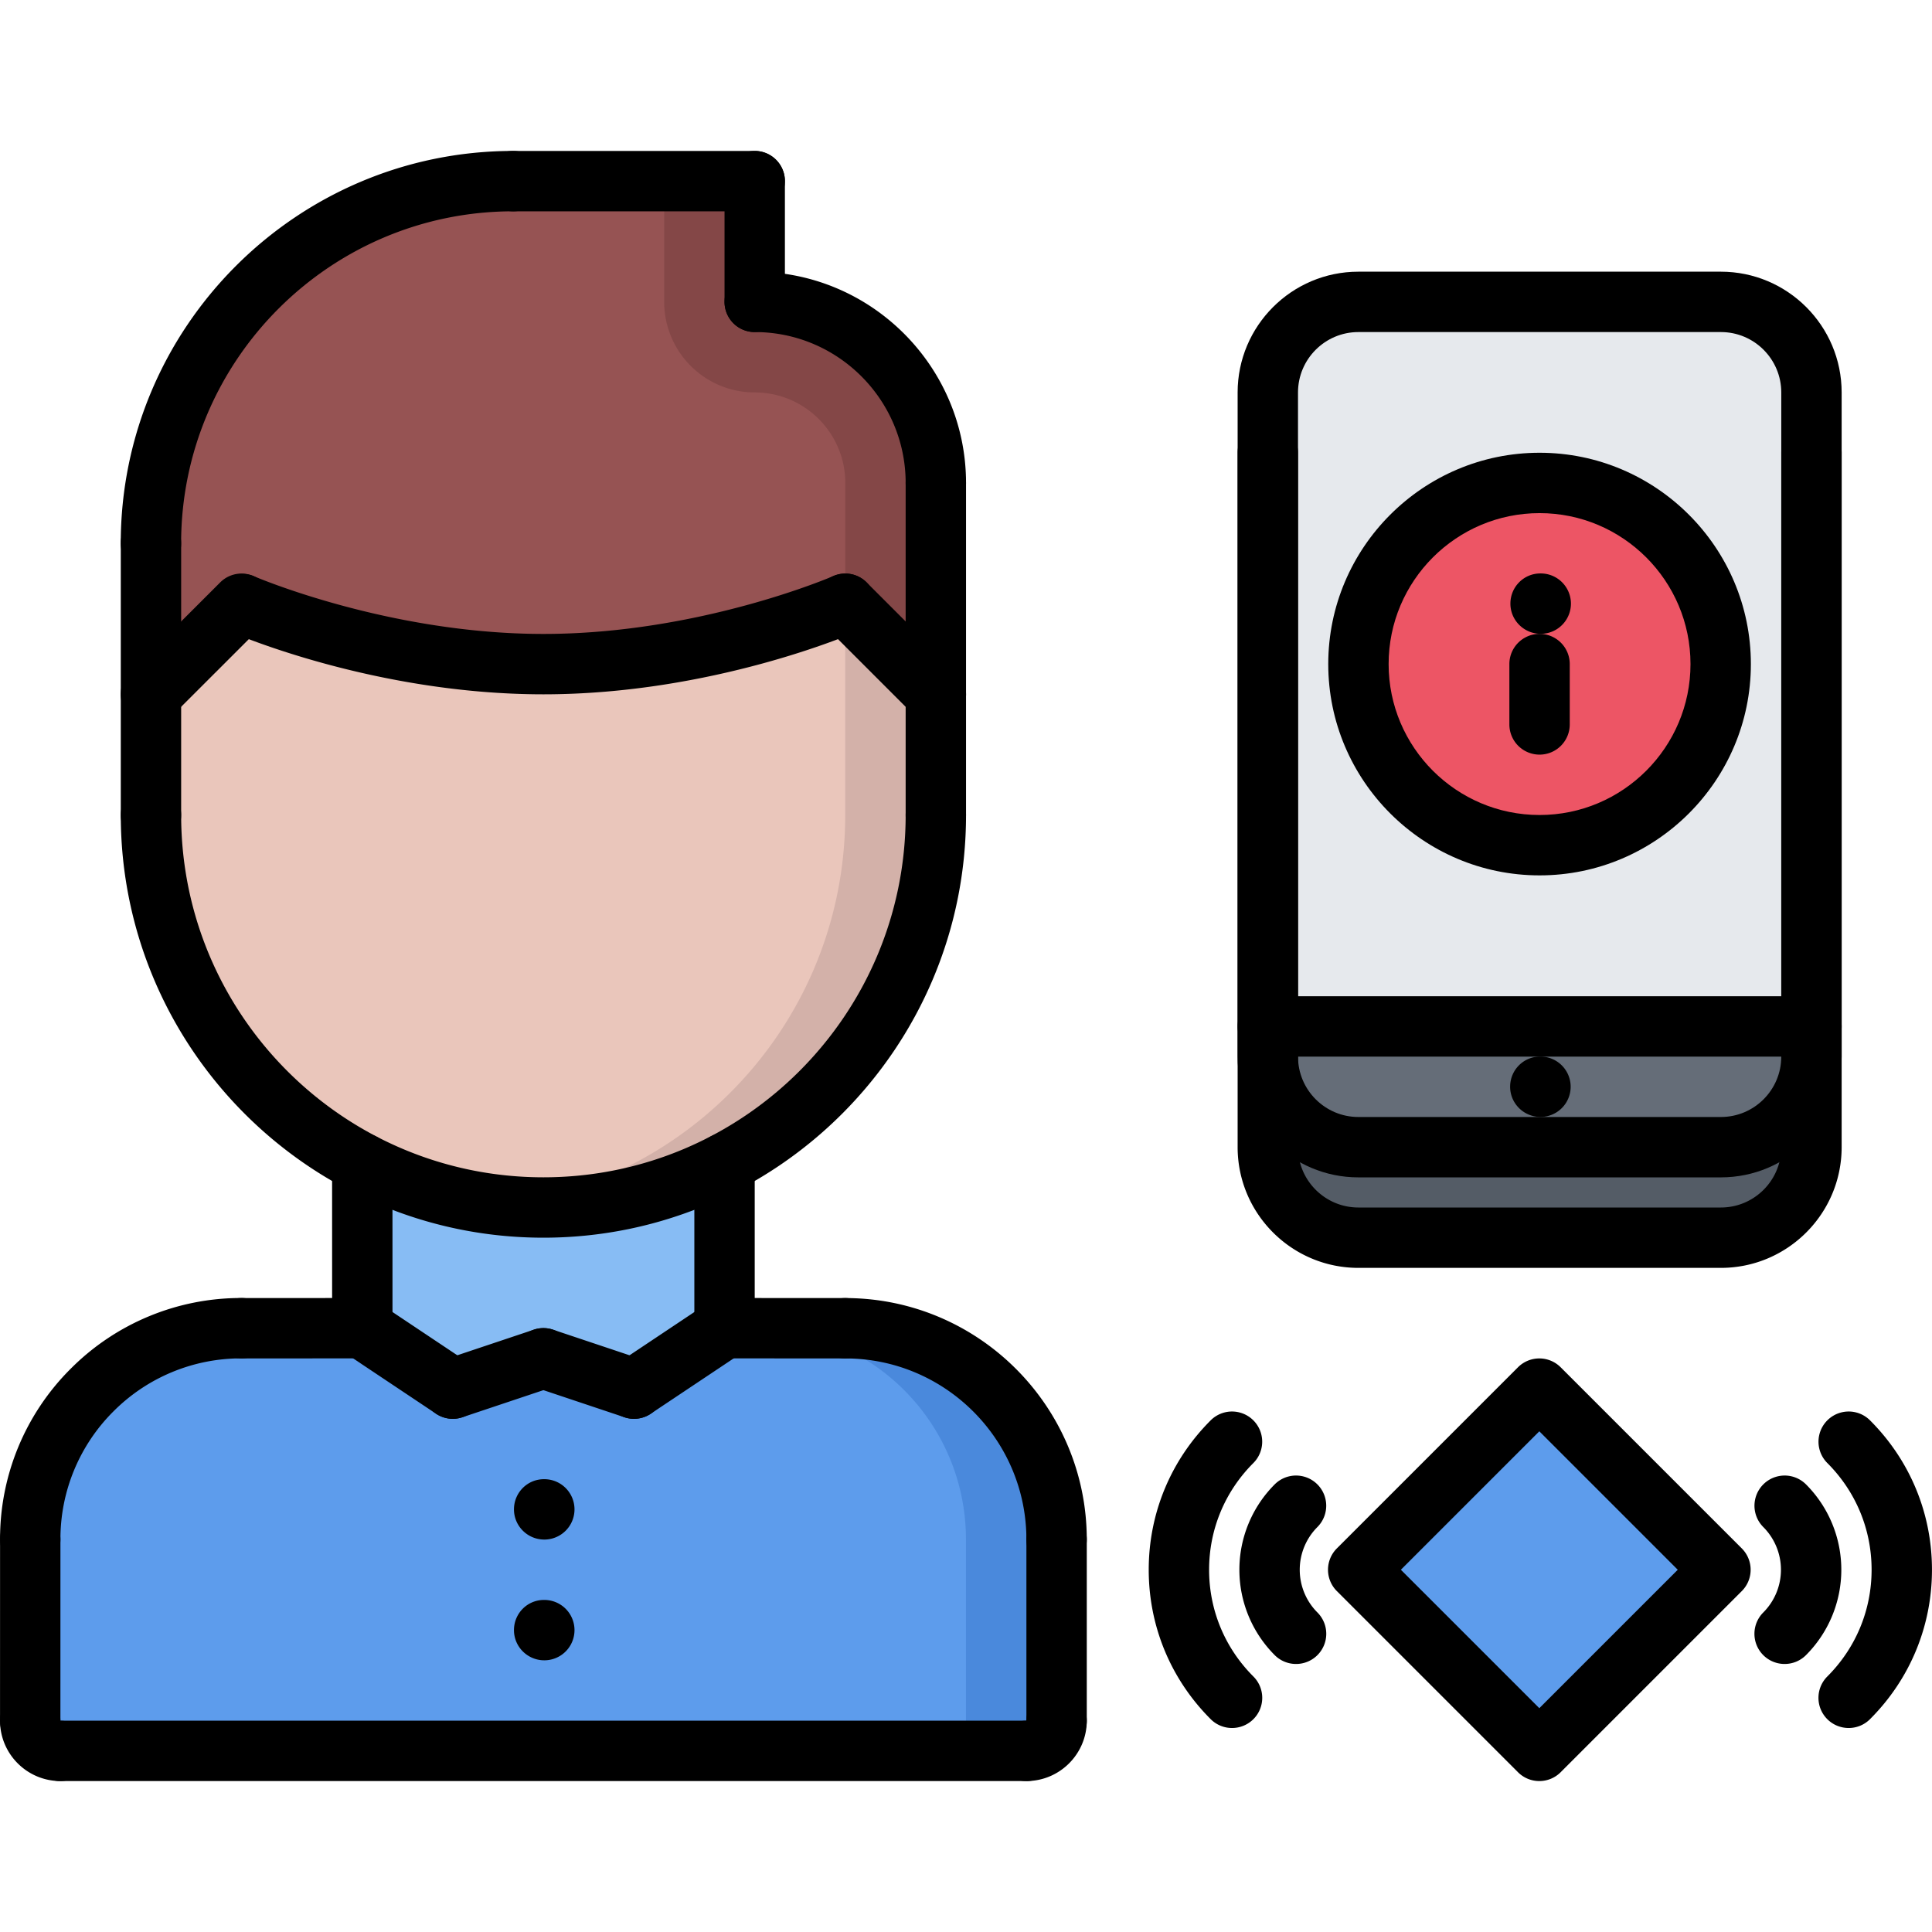
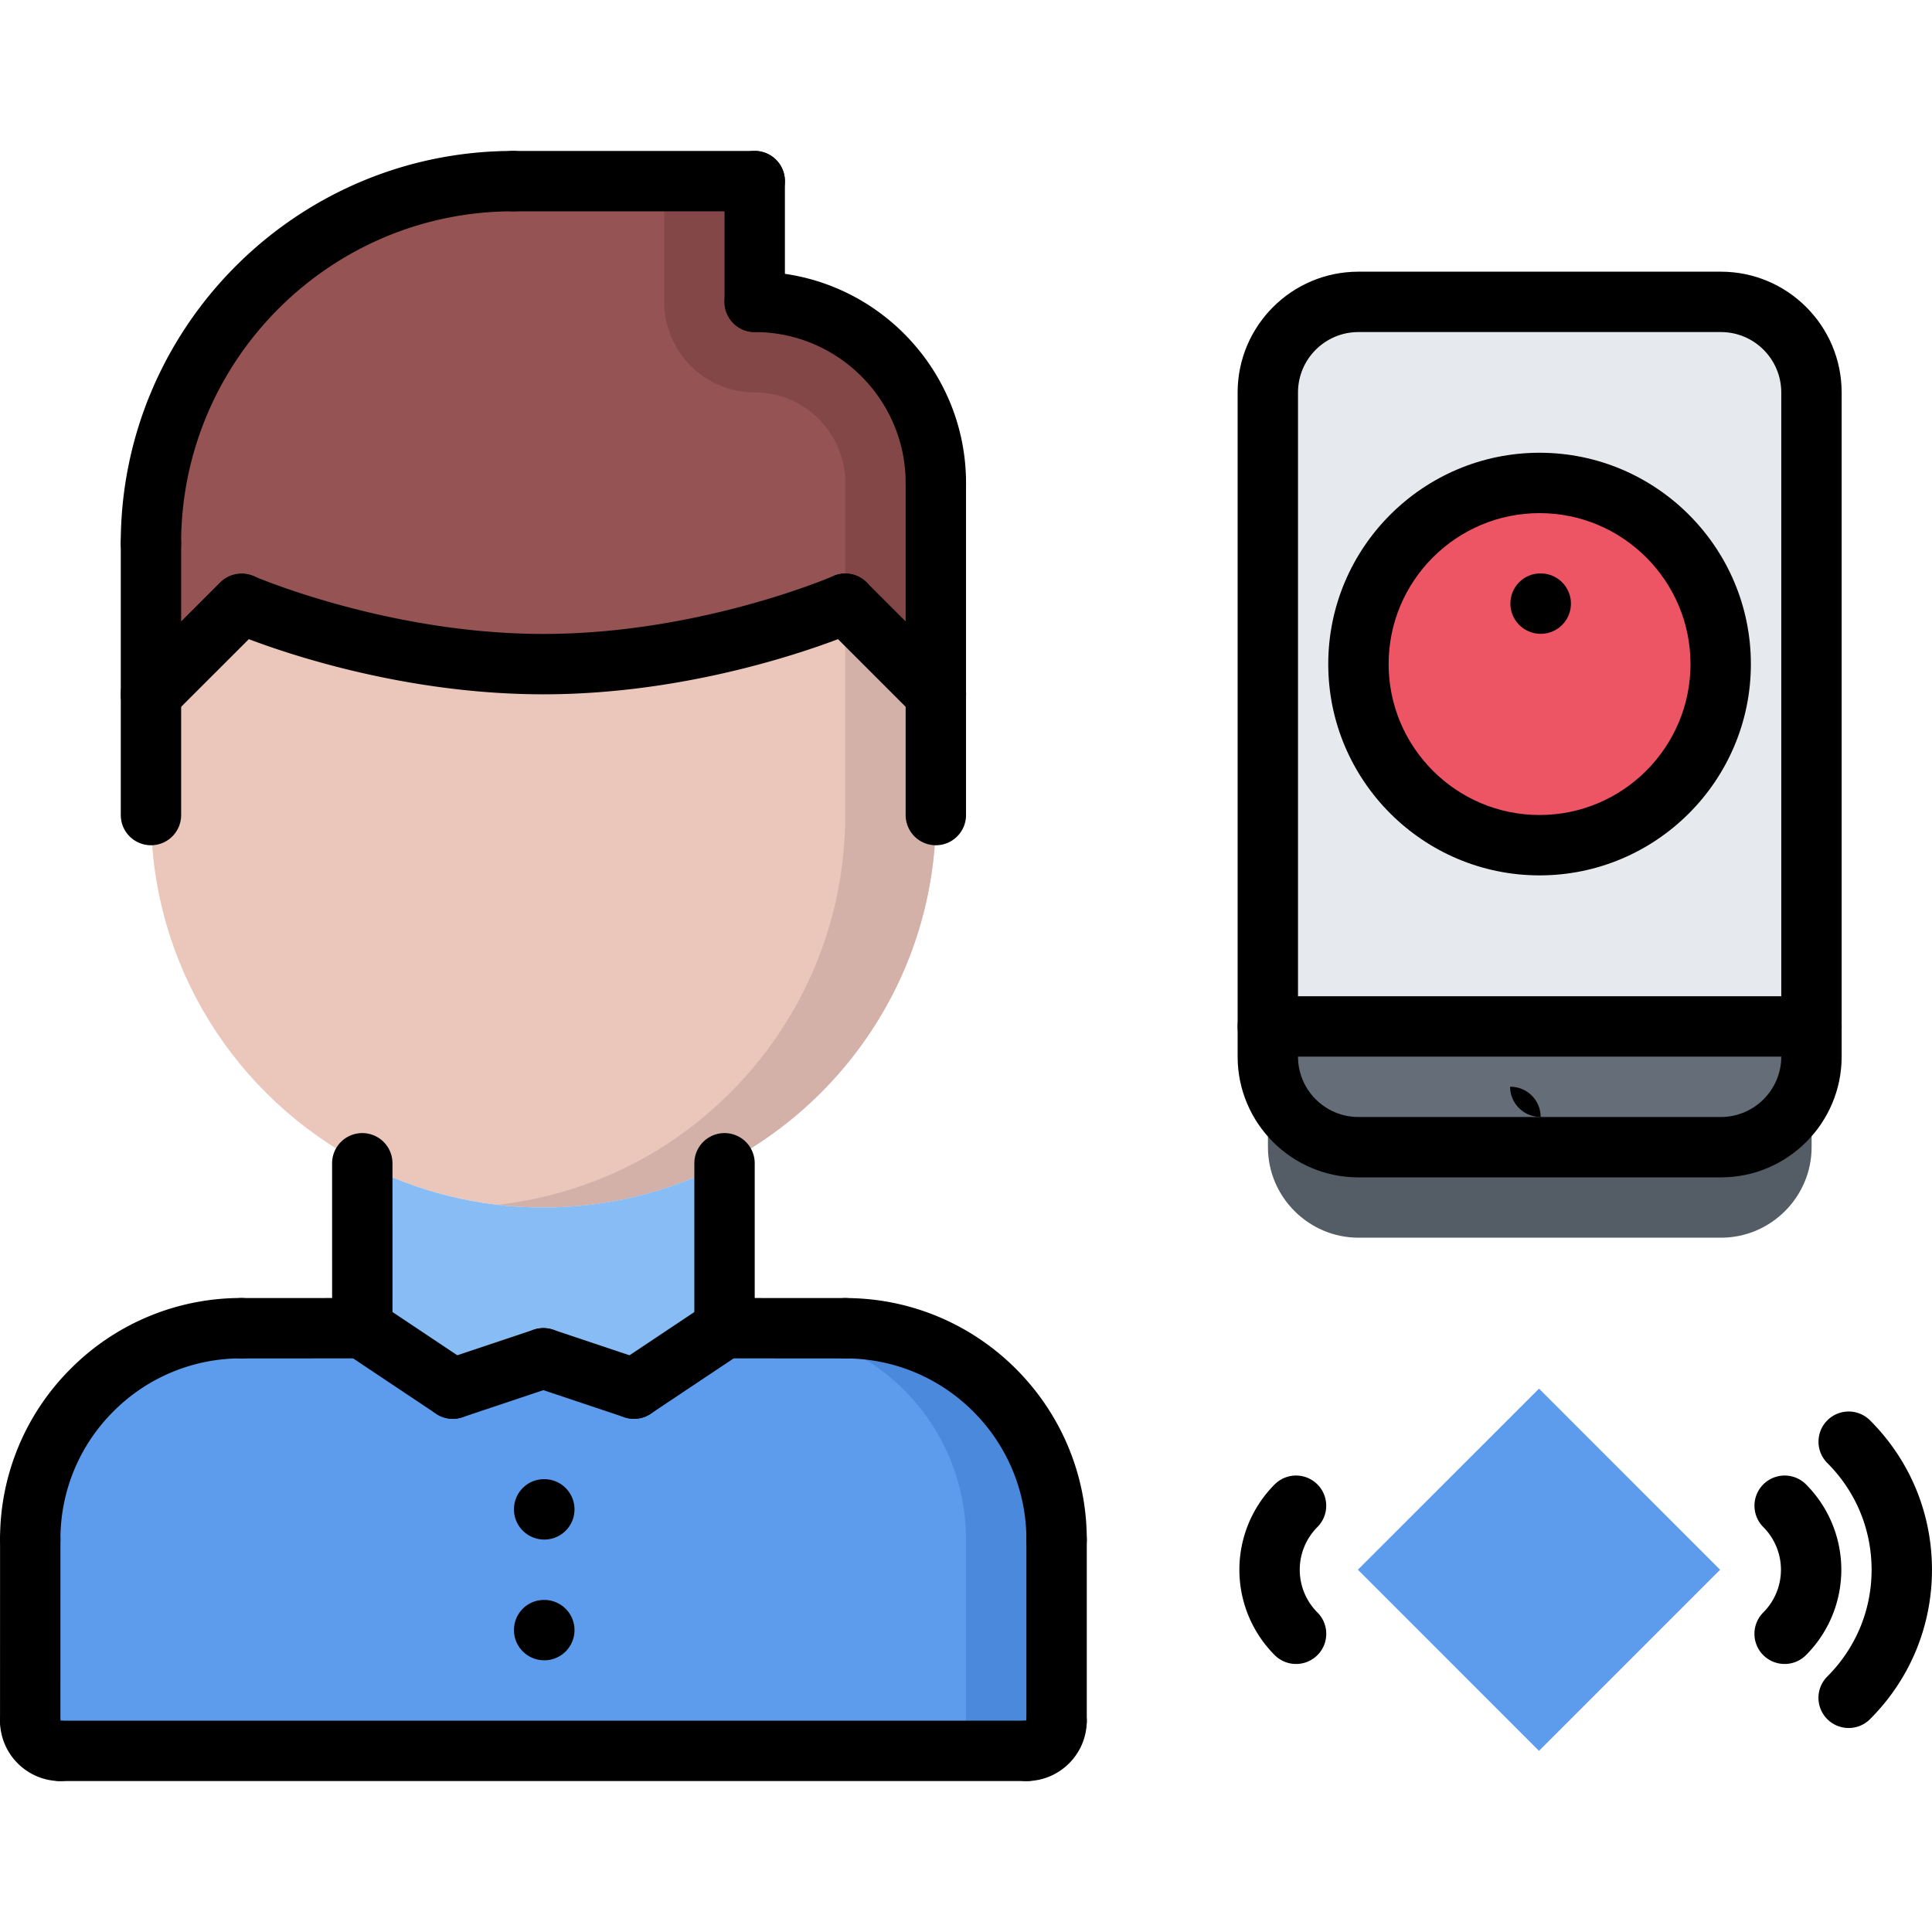
<svg xmlns="http://www.w3.org/2000/svg" version="1.1" width="512" height="512" x="0" y="0" viewBox="0 0 64 64" style="enable-background:new 0 0 512 512" xml:space="preserve" class="">
  <g>
    <path fill="#E6E9ED" d="M57.012 10h-12.01c-1.65 0-3 1.35-3 3v21h18.01V13c0-1.65-1.35-3-3-3z" opacity="1" data-original="#e6e9ed" class="" />
    <path fill="#5D9CEC" d="m44.982 51.999 6-5.999L56.98 52l-5.999 5.999z" opacity="1" data-original="#5d9cec" />
    <path fill="#656D78" d="M60.012 34v1c0 1.65-1.35 3-3 3h-12.01c-1.65 0-3-1.35-3-3v-1z" opacity="1" data-original="#656d78" />
    <path fill="#ED5565" d="M51.002 16c3.31 0 6 2.68 6 6 0 3.31-2.69 6-6 6s-6-2.69-6-6c0-3.32 2.69-6 6-6z" opacity="1" data-original="#ed5565" />
    <path fill="#545C66" d="M60.012 38c0 1.65-1.35 3-3 3h-12.01c-1.65 0-3-1.35-3-3v-3c0 1.65 1.35 3 3 3h12.01c1.65 0 3-1.35 3-3z" opacity="1" data-original="#545c66" />
    <path fill="#EAC6BB" d="M24.002 38.54c-1.8.93-3.84 1.46-6 1.46s-4.2-.53-6-1.46c-4.16-2.17-7-6.521-7-11.54v-4l3-3s4.57 2 10 2 10-2 10-2l3 3v4c0 5.02-2.84 9.37-7 11.54z" opacity="1" data-original="#eac6bb" class="" />
    <path fill="#D3B1A9" d="m28.002 20-.003.001V27c0 5.02-2.84 9.37-7 11.54a13.047 13.047 0 0 1-4.498 1.368c.493.057.993.092 1.501.092 2.16 0 4.2-.53 6-1.46 4.16-2.17 7-6.521 7-11.54v-4z" opacity="1" data-original="#d3b1a9" class="" />
    <path fill="#5D9CEC" d="M35.002 51v6c0 .55-.45 1-1 1h-32c-.55 0-1-.45-1-1v-6c0-3.87 3.13-7 7-7h4l3 2 3-1 3 1 3-2h4c3.87 0 7 3.13 7 7z" opacity="1" data-original="#5d9cec" />
    <path fill="#4A89DC" d="M28.002 44h-3.003c3.87 0 7 3.13 7 7v6c0 .55-.45 1-1 1h3.003c.55 0 1-.45 1-1v-6c0-3.87-3.13-7-7-7z" opacity="1" data-original="#4a89dc" />
    <path fill="#87BCF4" d="M24.002 38.54V44l-3 2-3-1-3 1-3-2v-5.46c1.8.93 3.84 1.46 6 1.46s4.2-.53 6-1.46z" opacity="1" data-original="#87bcf4" />
    <path fill="#965353" d="m8.002 20-3 3v-5c0-6.63 5.37-12 12-12h8v4c3.32 0 6 2.68 6 6v7l-3-3s-4.57 2-10 2-10-2-10-2z" opacity="1" data-original="#965353" class="" />
    <path fill="#844747" d="M31.002 23v-7c0-3.32-2.68-6-6-6V6h-3v4a3 3 0 0 0 3 3c1.654 0 3 1.346 3 3v4z" opacity="1" data-original="#844747" />
    <path d="M35.001 52a1 1 0 0 1-1-1c0-3.309-2.691-6-6-6a1 1 0 1 1 0-2c4.411 0 8 3.589 8 8a1 1 0 0 1-1 1z" fill="#000000" opacity="1" data-original="#000000" class="" />
    <path d="M28.001 45 24 44.998a1 1 0 0 1 .001-2h.001l4 .002a1 1 0 0 1-.001 2zM2.001 59c-1.103 0-2-.897-2-2a1 1 0 1 1 2 0v.002a.998.998 0 1 1 0 1.998zM34.001 59a1 1 0 1 1 0-2h.002a.998.998 0 1 1 1.998 0c0 1.103-.897 2-2 2z" fill="#000000" opacity="1" data-original="#000000" class="" />
    <path d="M35.001 58a1 1 0 0 1-1-1v-6a1 1 0 1 1 2 0v6a1 1 0 0 1-1 1zM1.002 51.998a1 1 0 0 1-1-1 7.945 7.945 0 0 1 2.341-5.658 7.954 7.954 0 0 1 5.659-2.342 1 1 0 1 1 0 2 5.963 5.963 0 0 0-4.244 1.756 5.96 5.96 0 0 0-1.756 4.244 1 1 0 0 1-1 1z" fill="#000000" opacity="1" data-original="#000000" class="" />
    <path d="M8.002 45a1 1 0 0 1-.001-2l4-.002h.001a1 1 0 0 1 .001 2zM1.001 57.998a1 1 0 0 1-1-1l.001-6a1 1 0 1 1 2 0l-.001 6a1 1 0 0 1-1 1z" fill="#000000" opacity="1" data-original="#000000" class="" />
    <path d="M34.001 59h-32a1 1 0 1 1 0-2h32a1 1 0 1 1 0 2zM12.002 44.998a1 1 0 0 1-1-1l-.001-5.463a1 1 0 1 1 2 0l.001 5.463a1 1 0 0 1-1 1zM24.001 44.996a1 1 0 0 1-1-1v-5.461a1 1 0 1 1 2 0v5.461a1 1 0 0 1-1 1z" fill="#000000" opacity="1" data-original="#000000" class="" />
-     <path d="M18.001 41c-7.72 0-14-6.28-14-14a1 1 0 1 1 2 0c0 6.617 5.383 12 12 12s12-5.383 12-12a1 1 0 1 1 2 0c0 7.72-6.28 14-14 14z" fill="#000000" opacity="1" data-original="#000000" class="" />
    <path d="M5.001 28a1 1 0 0 1-1-1v-9a1 1 0 1 1 2 0v9a1 1 0 0 1-1 1zM31.001 28a1 1 0 0 1-1-1V16a1 1 0 1 1 2 0v11a1 1 0 0 1-1 1z" fill="#000000" opacity="1" data-original="#000000" class="" />
    <path d="M31.001 17a1 1 0 0 1-1-1c0-2.757-2.243-5-5-5a1 1 0 1 1 0-2c3.859 0 7 3.141 7 7a1 1 0 0 1-1 1z" fill="#000000" opacity="1" data-original="#000000" class="" />
    <path d="M25.001 11a1 1 0 0 1-1-1V6a1 1 0 1 1 2 0v4a1 1 0 0 1-1 1z" fill="#000000" opacity="1" data-original="#000000" class="" />
    <path d="M25.001 7h-8a1 1 0 1 1 0-2h8a1 1 0 1 1 0 2z" fill="#000000" opacity="1" data-original="#000000" class="" />
    <path d="M5 19a1 1 0 0 1-1-1C4 10.832 9.832 5 17.001 5a1 1 0 1 1 0 2C10.935 7 6 11.935 6 18a1 1 0 0 1-1 1zM31.001 24a.997.997 0 0 1-.707-.293l-3-3a.999.999 0 1 1 1.414-1.414l3 3A.999.999 0 0 1 31.001 24z" fill="#000000" opacity="1" data-original="#000000" class="" />
    <path d="M18.001 23c-5.574 0-10.206-1.999-10.4-2.084a1 1 0 0 1 .8-1.832c.044.019 4.459 1.916 9.6 1.916 5.16 0 9.556-1.897 9.6-1.916a.997.997 0 0 1 1.316.516.998.998 0 0 1-.516 1.316c-.194.085-4.826 2.084-10.4 2.084z" fill="#000000" opacity="1" data-original="#000000" class="" />
    <path d="M5 24a.999.999 0 0 1-.707-1.707l3.001-3a.999.999 0 1 1 1.414 1.414l-3.001 3A.997.997 0 0 1 5 24zM15 47c-.19 0-.384-.055-.555-.168l-2.999-2.002a1.001 1.001 0 0 1 1.112-1.664l2.999 2.002A1.001 1.001 0 0 1 15 47z" fill="#000000" opacity="1" data-original="#000000" class="" />
    <path d="M15.001 47a1 1 0 0 1-.317-1.949l3-1.004a1 1 0 1 1 .635 1.897l-3 1.004a1.013 1.013 0 0 1-.318.052zM21.002 47a1 1 0 0 1-.556-1.832l3-2.002a1 1 0 1 1 1.11 1.664l-3 2.002c-.17.113-.364.168-.554.168z" fill="#000000" opacity="1" data-original="#000000" class="" />
    <path d="M21.001 47c-.105 0-.212-.017-.317-.052l-3-1.004a1 1 0 1 1 .635-1.897l3 1.004A1 1 0 0 1 21.001 47zM18.031 51c-.553 0-1.005-.447-1.005-1s.442-1 .994-1h.011a1 1 0 1 1 0 2zM18.031 55c-.553 0-1.005-.447-1.005-1s.442-1 .994-1h.011a1 1 0 1 1 0 2zM60.007 35.002H41.998a1 1 0 1 1 0-2h18.009a1 1 0 1 1 0 2z" fill="#000000" opacity="1" data-original="#000000" class="" />
-     <path d="M51.03 37c-.553 0-1.005-.447-1.005-1s.442-1 .994-1h.011a1 1 0 1 1 0 2z" fill="#000000" opacity="1" data-original="#000000" class="" />
+     <path d="M51.03 37c-.553 0-1.005-.447-1.005-1h.011a1 1 0 1 1 0 2z" fill="#000000" opacity="1" data-original="#000000" class="" />
    <path d="M57.007 39.002H44.998c-2.206 0-4-1.794-4-4V13c0-2.206 1.794-4 4-4h12.009c2.206 0 4 1.794 4 4v22.002c0 2.206-1.794 4-4 4zM44.998 11c-1.103 0-2 .897-2 2v22.002c0 1.103.897 2 2 2h12.009c1.103 0 2-.897 2-2V13c0-1.103-.897-2-2-2z" fill="#000000" opacity="1" data-original="#000000" class="" />
-     <path d="M57.007 42H44.998c-2.206 0-4-1.794-4-4V14.998a1 1 0 1 1 2 0V38c0 1.103.897 2 2 2h12.009c1.103 0 2-.897 2-2V14.998a1 1 0 1 1 2 0V38c0 2.206-1.794 4-4 4zM50.992 59a.997.997 0 0 1-.707-.293l-6-6a.999.999 0 0 1 0-1.414l6-6a.999.999 0 0 1 1.414 0l6 6a.999.999 0 0 1 0 1.414l-6 6a.997.997 0 0 1-.707.293zm-4.586-7 4.586 4.586L55.578 52l-4.586-4.586z" fill="#000000" opacity="1" data-original="#000000" class="" />
    <path d="M59.119 55.121a.999.999 0 0 1-.707-1.707 2.003 2.003 0 0 0 0-2.828.999.999 0 1 1 1.414-1.414 4.003 4.003 0 0 1 0 5.656.997.997 0 0 1-.707.293z" fill="#000000" opacity="1" data-original="#000000" class="" />
    <path d="M61.24 57.242a.999.999 0 0 1-.707-1.707c.945-.945 1.466-2.2 1.466-3.535s-.521-2.59-1.466-3.535a.999.999 0 1 1 1.414-1.414c1.323 1.322 2.052 3.08 2.052 4.949s-.729 3.627-2.052 4.949a.993.993 0 0 1-.707.293zM42.933 55.121a.997.997 0 0 1-.707-.293 4.003 4.003 0 0 1 0-5.656.999.999 0 1 1 1.414 1.414 2.003 2.003 0 0 0 0 2.828.999.999 0 0 1-.707 1.707z" fill="#000000" opacity="1" data-original="#000000" class="" />
-     <path d="M40.812 57.242a.997.997 0 0 1-.707-.293c-1.323-1.322-2.052-3.08-2.052-4.949s.729-3.627 2.052-4.949a.999.999 0 1 1 1.414 1.414c-.945.945-1.466 2.2-1.466 3.535s.521 2.59 1.466 3.535a.999.999 0 0 1-.707 1.707zM51 24.998a1 1 0 0 1-1-1v-2a1 1 0 1 1 2 0v2a1 1 0 0 1-1 1z" fill="#000000" opacity="1" data-original="#000000" class="" />
    <path d="M51.039 20.996c-.553 0-1.005-.447-1.005-1s.442-1 .994-1h.011a1 1 0 1 1 0 2z" fill="#000000" opacity="1" data-original="#000000" class="" />
    <path d="M51 28.998c-3.859 0-7-3.141-7-7s3.141-7 7-7 7 3.141 7 7-3.141 7-7 7zm0-12c-2.757 0-5 2.243-5 5s2.243 5 5 5 5-2.243 5-5-2.243-5-5-5z" fill="#000000" opacity="1" data-original="#000000" class="" />
  </g>
</svg>